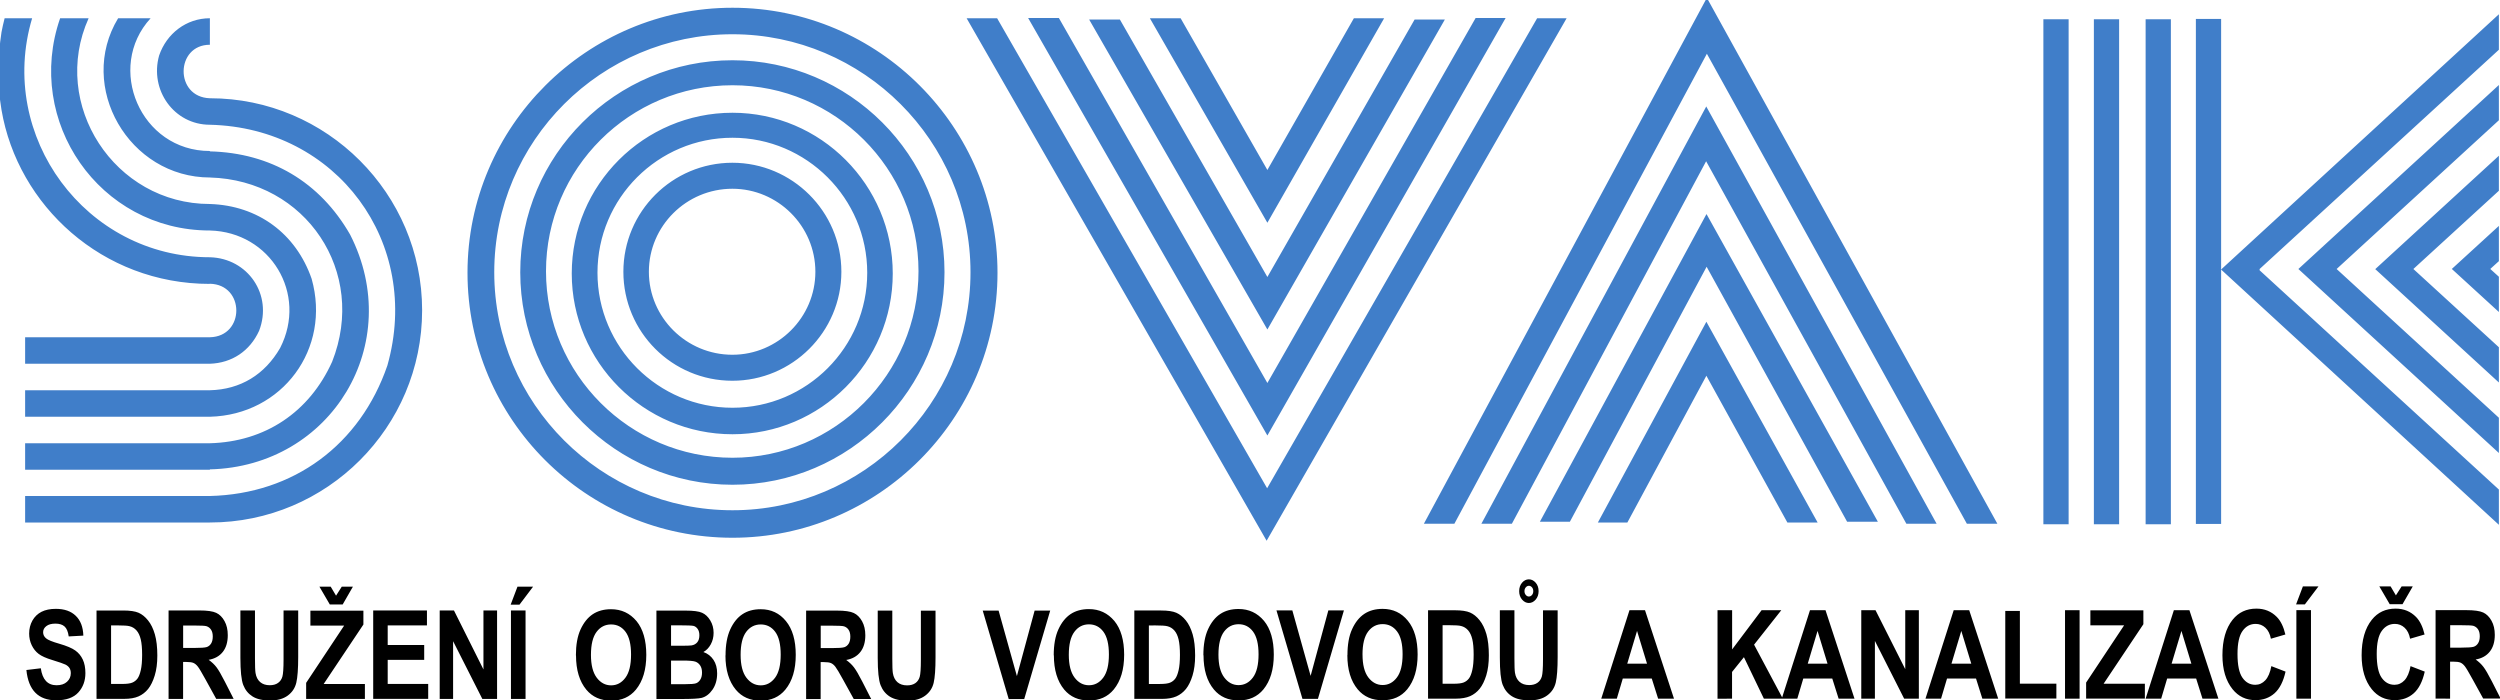
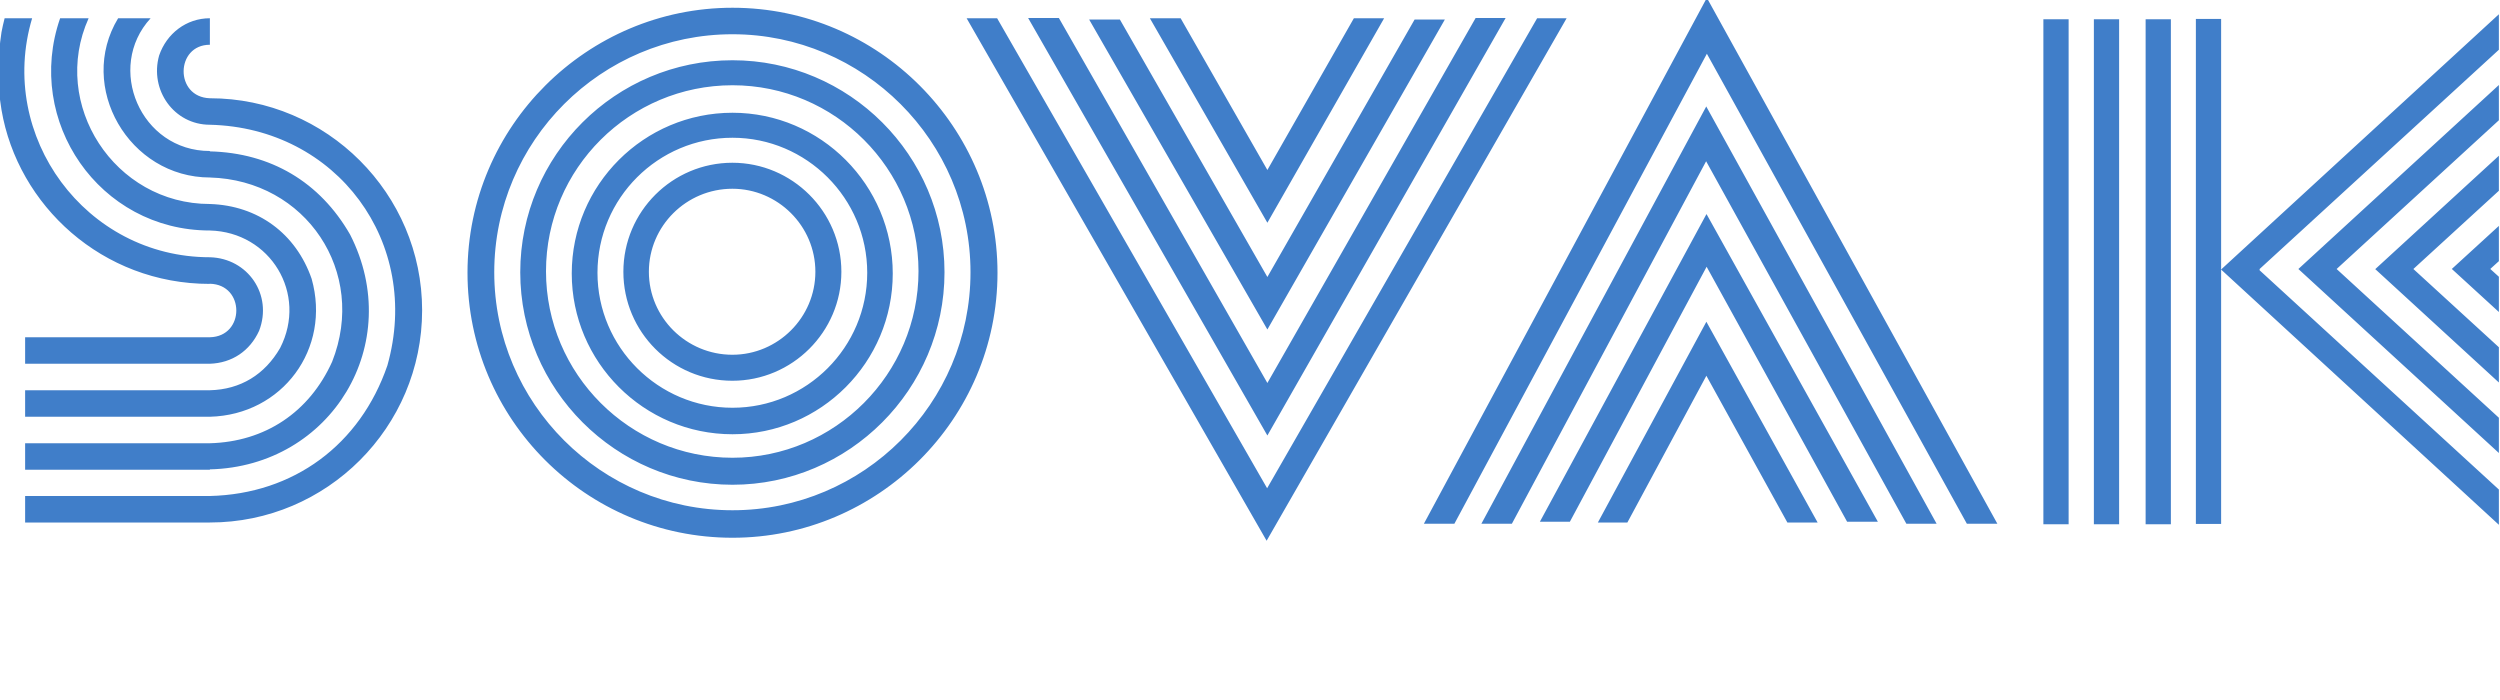
<svg xmlns="http://www.w3.org/2000/svg" width="1e3px" height="280px" viewBox="0 0 1e3 280">
-   <path d="m10.6 268 5.72-.69c.64 4.52 2.75 6.79 6.32 6.79 1.76 0 3.15-.46 4.16-1.39 1.02-.93 1.52-2.07 1.52-3.44 0-.8-.17-1.49-.52-2.05-.36-.56-.9-1.02-1.62-1.39-.73-.36-2.47-.96-5.26-1.82-2.49-.75-4.32-1.57-5.47-2.46-1.16-.88-2.08-2.04-2.77-3.48-.68-1.44-1.02-2.99-1.02-4.64 0-1.93.44-3.66 1.31-5.21.88-1.54 2.09-2.71 3.63-3.5 1.55-.78 3.45-1.18 5.72-1.18 3.41 0 6.07.92 7.98 2.78 1.92 1.84 2.93 4.49 3.04 7.93l-5.85.32c-.27-1.91-.82-3.23-1.68-3.99-.84-.75-2.06-1.13-3.63-1.13-1.58 0-2.79.33-3.64.99-.86.66-1.29 1.47-1.29 2.46 0 .97.39 1.77 1.17 2.43.77.67 2.55 1.38 5.32 2.17 2.95.86 5.07 1.76 6.38 2.7 1.31.93 2.31 2.15 3 3.63.7 1.49 1.04 3.3 1.04 5.42 0 3.07-.94 5.65-2.83 7.73-1.89 2.09-4.85 3.14-8.87 3.14-7.1 0-11.1-4.04-11.9-12.1v.01zm28-23.8h10.7c2.7 0 4.74.3 6.12.9 1.37.6 2.64 1.62 3.79 3.06 1.16 1.42 2.07 3.28 2.73 5.56.66 2.29.99 5.12.99 8.51 0 3.06-.34 5.71-1.04 7.98-.69 2.25-1.57 4.04-2.63 5.37-1.06 1.31-2.34 2.3-3.84 2.97-1.51.67-3.43 1-5.81 1h-11v-35.4zm5.83 5.98v23.4h4.39c1.88 0 3.24-.18 4.08-.53.85-.35 1.54-.89 2.08-1.6.54-.72.99-1.85 1.34-3.4.35-1.53.53-3.57.53-6.1 0-2.61-.18-4.68-.55-6.2-.36-1.5-.92-2.7-1.68-3.56-.77-.87-1.69-1.44-2.79-1.71-.82-.22-2.4-.32-4.75-.32l-2.65.01zm23 29.4v-35.4h12.3c3.15 0 5.41.32 6.76.96 1.35.63 2.46 1.73 3.32 3.3.88 1.57 1.3 3.44 1.3 5.63 0 2.76-.65 4.99-1.98 6.68s-3.22 2.75-5.66 3.18c1.26.91 2.29 1.88 3.11 2.95s1.94 2.99 3.35 5.76l3.52 6.9h-6.97l-4.24-7.7c-1.52-2.77-2.56-4.52-3.11-5.21-.55-.71-1.13-1.18-1.74-1.45s-1.59-.4-2.94-.4h-1.21v14.8h-5.83zm5.83-20.4h4.35c2.65 0 4.34-.12 5.06-.35.73-.23 1.31-.7 1.76-1.4.45-.71.68-1.66.68-2.83 0-1.13-.23-2.03-.68-2.71-.45-.69-1.06-1.16-1.83-1.41-.55-.18-2.13-.27-4.75-.27h-4.59v8.97zm22.9-15h5.83v19.2c0 2.98.07 4.91.22 5.81.25 1.57.87 2.77 1.84 3.63.97.84 2.26 1.27 3.84 1.27 1.35 0 2.46-.3 3.31-.91.85-.6 1.44-1.44 1.75-2.51.31-1.06.47-3.35.47-6.88v-19.6h5.86v18.6c0 4.74-.26 8.17-.76 10.3-.51 2.11-1.64 3.83-3.42 5.14s-4.13 1.96-7.03 1.96c-3.02 0-5.39-.54-7.08-1.63-1.7-1.07-2.92-2.6-3.69-4.57-.76-1.97-1.14-5.6-1.14-10.9v-18.9zm26.3 35.4v-6.44l15.2-22.9h-13.5v-5.98h21.2v5.55l-15.9 23.8h16.5v5.96h-23.6zm5.32-44.9h4.51l2.13 3.59 2.28-3.59h4.46l-4.09 7.11h-5.14l-4.15-7.11zm21.5 44.9v-35.4h21.5v5.98h-15.7v7.84h14.6v5.95h-14.6v9.63h16.2v5.96h-22zm26.6 0v-35.4h5.7l11.8 23.6v-23.6h5.45v35.4h-5.89l-11.7-23.1v23.1h-5.44zm28.5 0v-35.4h5.84v35.4h-5.84zm-.12-37.7 2.73-7.21h6.24l-5.45 7.21h-3.52zm26.1 20.3c0-4.22.61-7.68 1.86-10.4 1.25-2.72 2.88-4.75 4.88-6.09 2.01-1.33 4.45-2 7.31-2 4.15 0 7.53 1.58 10.2 4.75 2.6 3.17 3.91 7.68 3.91 13.5 0 5.91-1.38 10.5-4.14 13.9-2.43 2.95-5.73 4.42-9.89 4.42-4.2 0-7.51-1.46-9.94-4.37-2.76-3.32-4.14-7.89-4.14-13.7v.01zm6.02-.24c0 4.07.78 7.11 2.32 9.15 1.54 2.03 3.45 3.05 5.74 3.05 2.3 0 4.2-1.01 5.71-3.03 1.52-2.02 2.27-5.11 2.27-9.29 0-4.1-.74-7.13-2.21-9.1-1.47-1.96-3.39-2.94-5.77-2.94s-4.32.99-5.81 2.97c-1.5 1.98-2.25 5.04-2.25 9.19zm26.2-17.7h11.6c3.16 0 5.39.29 6.67.88 1.29.57 2.37 1.59 3.26 3.06.88 1.45 1.33 3.12 1.33 4.96 0 1.7-.38 3.24-1.14 4.62-.76 1.37-1.73 2.39-2.94 3.05 1.72.61 3.06 1.66 4.04 3.14.98 1.47 1.46 3.27 1.46 5.4 0 2.57-.63 4.75-1.86 6.52-1.24 1.77-2.7 2.87-4.39 3.29-1.17.29-3.9.44-8.17.44h-9.86l-.01-35.4zm5.84 5.89v8.17h3.86c2.31 0 3.74-.04 4.3-.13.99-.15 1.76-.57 2.33-1.26.56-.68.84-1.61.84-2.79 0-1.04-.22-1.89-.68-2.54s-1.01-1.05-1.66-1.22c-.66-.15-2.52-.23-5.61-.23h-3.38zm0 14.1v9.45h5.43c2.38 0 3.9-.12 4.58-.37.67-.25 1.24-.74 1.7-1.48.45-.73.68-1.65.68-2.78 0-1.16-.24-2.1-.73-2.85-.5-.75-1.14-1.27-1.95-1.55-.82-.28-2.48-.42-4.98-.42h-4.73zm21.8-2.05c0-4.22.62-7.68 1.87-10.4 1.24-2.72 2.87-4.76 4.88-6.09 2.01-1.34 4.45-2 7.31-2 4.15 0 7.52 1.58 10.1 4.75 2.61 3.17 3.92 7.68 3.92 13.5 0 5.91-1.38 10.5-4.15 13.9-2.43 2.95-5.72 4.42-9.88 4.42-4.2 0-7.51-1.46-9.94-4.37-2.76-3.32-4.15-7.89-4.15-13.7v.01zm6.03-.24c0 4.07.77 7.11 2.31 9.14 1.55 2.04 3.46 3.06 5.75 3.06s4.19-1.02 5.71-3.03c1.51-2.02 2.26-5.11 2.26-9.29 0-4.1-.73-7.13-2.2-9.1-1.47-1.96-3.4-2.94-5.78-2.94-2.37 0-4.32.99-5.81 2.96-1.5 1.99-2.24 5.05-2.24 9.2zm26.2 17.7v-35.4h12.3c3.15 0 5.41.32 6.75.96 1.35.63 2.46 1.73 3.33 3.3s1.3 3.45 1.3 5.63c0 2.76-.66 4.99-1.99 6.68s-3.21 2.75-5.65 3.18c1.25.91 2.29 1.89 3.1 2.96.82 1.07 1.95 2.98 3.36 5.75l3.52 6.9h-6.97l-4.25-7.7c-1.52-2.77-2.56-4.51-3.11-5.21-.54-.7-1.13-1.18-1.74-1.45s-1.59-.4-2.94-.4h-1.2v14.8h-5.84zm5.84-20.4h4.34c2.66 0 4.34-.12 5.07-.35.72-.23 1.31-.7 1.76-1.4.44-.71.67-1.66.67-2.83 0-1.12-.23-2.03-.67-2.71-.45-.69-1.06-1.15-1.84-1.41-.54-.18-2.13-.27-4.75-.27h-4.58v8.97zm22.8-15h5.83v19.2c0 2.98.07 4.91.22 5.81.26 1.57.87 2.77 1.84 3.63.98.84 2.26 1.27 3.85 1.27 1.35 0 2.45-.3 3.31-.9.85-.6 1.43-1.44 1.74-2.52.31-1.06.47-3.35.47-6.87v-19.6h5.86v18.6c0 4.74-.25 8.17-.75 10.3-.51 2.12-1.65 3.83-3.43 5.14s-4.12 1.97-7.03 1.97c-3.02 0-5.38-.55-7.08-1.63s-2.92-2.61-3.69-4.58c-.76-1.97-1.14-5.59-1.14-10.9v-18.9zm52.4 35.4-10.4-35.4h6.35l7.32 26.2 7.09-26.2h6.23l-10.4 35.4h-6.27zm18-17.5c0-4.21.62-7.68 1.87-10.4 1.25-2.73 2.88-4.76 4.88-6.1 2.01-1.33 4.45-2 7.31-2 4.15 0 7.53 1.58 10.2 4.75 2.6 3.17 3.91 7.68 3.91 13.5 0 5.91-1.38 10.5-4.15 13.9-2.43 2.94-5.72 4.41-9.88 4.41-4.2 0-7.51-1.46-9.94-4.36-2.76-3.33-4.14-7.9-4.14-13.7h-.01zm6.03-.24c0 4.07.78 7.11 2.32 9.15 1.54 2.03 3.45 3.05 5.74 3.05 2.3 0 4.2-1.01 5.71-3.03 1.52-2.02 2.27-5.11 2.27-9.29 0-4.1-.74-7.13-2.21-9.1-1.47-1.96-3.39-2.94-5.77-2.94s-4.32.99-5.81 2.97c-1.5 1.98-2.25 5.05-2.25 9.19zm26.2-17.7h10.7c2.7 0 4.74.31 6.11.91 1.38.6 2.65 1.62 3.8 3.05 1.16 1.43 2.06 3.29 2.73 5.57.66 2.28.99 5.12.99 8.51 0 3.06-.35 5.71-1.04 7.98-.69 2.25-1.57 4.04-2.63 5.37-1.06 1.31-2.34 2.3-3.84 2.97-1.51.66-3.44 1-5.81 1h-11v-35.4zm5.83 5.99v23.4h4.4c1.88 0 3.24-.18 4.08-.53.85-.35 1.54-.89 2.08-1.61.54-.71.98-1.84 1.34-3.39.35-1.54.53-3.57.53-6.1 0-2.61-.19-4.68-.55-6.2-.36-1.5-.92-2.7-1.68-3.56-.77-.87-1.69-1.44-2.79-1.71-.82-.22-2.4-.32-4.75-.32l-2.66.01zm21.8 11.9c0-4.22.62-7.68 1.87-10.4 1.25-2.72 2.88-4.76 4.88-6.09 2.01-1.34 4.45-2 7.31-2 4.15 0 7.53 1.58 10.2 4.75 2.6 3.17 3.91 7.68 3.91 13.5 0 5.91-1.38 10.5-4.14 13.9-2.44 2.95-5.73 4.42-9.89 4.42-4.2 0-7.51-1.46-9.93-4.37-2.77-3.32-4.15-7.89-4.15-13.7l-.01.01zm6.03-.24c0 4.07.78 7.11 2.32 9.14 1.54 2.04 3.45 3.06 5.74 3.06 2.3 0 4.2-1.02 5.71-3.03 1.52-2.02 2.27-5.11 2.27-9.29 0-4.1-.74-7.13-2.21-9.1-1.47-1.96-3.39-2.94-5.77-2.94s-4.32.99-5.81 2.96c-1.5 1.99-2.25 5.05-2.25 9.2zm33.6 17.7-10.4-35.4h6.35l7.32 26.2 7.09-26.2h6.23l-10.4 35.4h-6.27zm18-17.5c0-4.21.61-7.68 1.87-10.4 1.24-2.73 2.87-4.76 4.88-6.1 2.01-1.33 4.44-2 7.31-2 4.14 0 7.52 1.58 10.1 4.75 2.61 3.17 3.91 7.68 3.91 13.5 0 5.91-1.38 10.5-4.14 13.9-2.43 2.94-5.72 4.41-9.89 4.41-4.2 0-7.5-1.46-9.93-4.36-2.77-3.33-4.15-7.9-4.15-13.7zm6.03-.24c0 4.07.77 7.11 2.31 9.15 1.55 2.03 3.46 3.05 5.74 3.05 2.3 0 4.2-1.01 5.71-3.03 1.52-2.02 2.27-5.11 2.27-9.29 0-4.1-.73-7.13-2.21-9.1-1.46-1.96-3.39-2.94-5.77-2.94s-4.32.99-5.81 2.97c-1.5 1.98-2.25 5.05-2.25 9.19h.01zm26.2-17.7h10.7c2.7 0 4.74.31 6.12.91 1.37.6 2.64 1.62 3.79 3.05 1.16 1.43 2.07 3.29 2.74 5.57.65 2.28.98 5.12.98 8.51 0 3.06-.34 5.71-1.03 7.98-.7 2.25-1.58 4.04-2.64 5.37-1.06 1.31-2.34 2.3-3.84 2.97-1.51.66-3.43 1-5.81 1h-11v-35.4zm5.83 5.99v23.4h4.39c1.88 0 3.25-.18 4.08-.53.85-.35 1.54-.89 2.08-1.61.54-.71.99-1.84 1.34-3.39.35-1.54.53-3.57.53-6.1 0-2.61-.18-4.68-.55-6.2-.36-1.5-.92-2.7-1.68-3.56-.77-.87-1.69-1.44-2.79-1.71-.82-.22-2.4-.32-4.74-.32l-2.66.01zm22.9-5.99h5.83v19.2c0 2.98.07 4.92.22 5.82.25 1.56.87 2.76 1.84 3.62.97.85 2.26 1.28 3.84 1.28 1.36 0 2.46-.31 3.31-.91s1.43-1.44 1.75-2.51c.31-1.06.47-3.36.47-6.88v-19.6h5.86v18.6c0 4.75-.26 8.17-.76 10.3-.51 2.12-1.64 3.83-3.42 5.14-1.78 1.32-4.13 1.97-7.03 1.97-3.02 0-5.38-.55-7.08-1.63s-2.92-2.61-3.69-4.58c-.76-1.97-1.14-5.59-1.14-10.9v-18.9zm15.5-7.64c0 1.34-.39 2.47-1.17 3.38-.78.89-1.69 1.35-2.72 1.35s-1.93-.46-2.71-1.35c-.78-.91-1.17-2.04-1.17-3.38 0-1.37.39-2.5 1.16-3.39s1.68-1.34 2.72-1.34c1.03 0 1.94.45 2.72 1.34s1.17 2.02 1.17 3.39zm-2.13 0c0-.63-.17-1.14-.52-1.54-.36-.41-.77-.61-1.24-.61-.46 0-.87.2-1.22.61-.36.4-.54.91-.54 1.54 0 .61.18 1.12.54 1.53.35.41.76.61 1.22.61.47 0 .88-.2 1.24-.61.35-.41.52-.92.52-1.53zm56.3 43h-6.36l-2.54-8.04h-11.6l-2.39 8.04h-6.22l11.3-35.4h6.2l11.6 35.4zm-10.8-14-3.99-13.1-3.92 13.1h7.91zm28.2 14v-35.4h5.84v15.7l11.8-15.7h7.88l-10.9 13.8 11.5 21.6h-7.58l-7.98-16.6-4.75 5.91v10.7l-5.84.01zm54.8 0h-6.36l-2.54-8.04h-11.6l-2.39 8.04h-6.22l11.3-35.4h6.2l11.6 35.4zm-10.8-14-3.99-13.1-3.92 13.1h7.91zm13.5 14v-35.4h5.69l11.9 23.6v-23.6h5.44v35.4h-5.88l-11.7-23.1v23.1h-5.44zm54.8 0h-6.37l-2.53-8.04h-11.6l-2.39 8.04h-6.23l11.3-35.4h6.19l11.6 35.4zm-10.8-14-3.99-13.1-3.93 13.1h7.92zm13.6 14v-35.1h5.84v29.1h14.6v5.96h-20.4zm23.9 0v-35.4h5.83v35.4h-5.83zm8.44 0v-6.44l15.2-22.9h-13.5v-5.99h21.2v5.55l-15.9 23.8h16.5v5.96h-23.6zm52.9 0h-6.36l-2.53-8.04h-11.6l-2.39 8.04h-6.22l11.3-35.4h6.21l11.6 35.4zm-10.8-14-3.98-13.1-3.93 13.1h7.91zm32 .99 5.67 2.19c-.89 3.96-2.36 6.84-4.41 8.67-2.06 1.82-4.6 2.74-7.6 2.74-3.78 0-6.84-1.46-9.18-4.37-2.71-3.36-4.06-7.89-4.06-13.6 0-6.04 1.36-10.8 4.08-14.2 2.36-2.95 5.53-4.44 9.52-4.44 3.25 0 5.96 1.11 8.15 3.33 1.56 1.58 2.7 3.92 3.43 7.02l-5.79 1.69c-.37-1.92-1.1-3.38-2.2-4.4-1.11-1.02-2.41-1.53-3.9-1.53-2.14 0-3.88.93-5.23 2.8-1.35 1.85-2.03 4.93-2.03 9.23 0 4.46.66 7.62 1.98 9.5 1.32 1.89 3.03 2.83 5.14 2.83 1.54 0 2.88-.61 4-1.8 1.12-1.2 1.94-3.1 2.43-5.7v-.01zm10 13v-35.4h5.84v35.4h-5.84zm-.12-37.7 2.73-7.21h6.24l-5.45 7.21h-3.52zm45.8 24.7 5.67 2.19c-.89 3.96-2.35 6.84-4.41 8.67-2.06 1.82-4.59 2.74-7.59 2.74-3.78 0-6.85-1.46-9.19-4.37-2.71-3.36-4.06-7.89-4.06-13.6 0-6.04 1.36-10.8 4.09-14.2 2.36-2.95 5.52-4.44 9.52-4.44 3.24 0 5.96 1.11 8.15 3.33 1.55 1.58 2.7 3.92 3.42 7.02l-5.79 1.69c-.36-1.92-1.1-3.38-2.2-4.4s-2.4-1.53-3.89-1.53c-2.14 0-3.89.93-5.24 2.8-1.35 1.85-2.02 4.93-2.02 9.23 0 4.46.65 7.62 1.97 9.5 1.32 1.89 3.03 2.83 5.14 2.83 1.55 0 2.88-.61 4-1.8 1.13-1.2 1.94-3.1 2.43-5.7v-.01zm-12.5-31.9h4.51l2.12 3.59 2.29-3.59h4.46l-4.1 7.11h-5.13l-4.15-7.11zm22.5 44.9v-35.4h12.3c3.15 0 5.41.32 6.76.95s2.46 1.74 3.32 3.3c.88 1.57 1.31 3.45 1.31 5.63 0 2.77-.66 5-1.99 6.69s-3.22 2.75-5.66 3.17c1.26.91 2.29 1.89 3.11 2.96s1.94 2.99 3.36 5.76l3.51 6.9h-6.97l-4.24-7.7c-1.52-2.78-2.56-4.52-3.11-5.22s-1.13-1.18-1.74-1.45c-.61-.26-1.59-.39-2.94-.39h-1.21v14.8l-5.83-.01zm5.84-20.4h4.34c2.65 0 4.34-.12 5.06-.35.73-.23 1.31-.7 1.76-1.41s.68-1.65.68-2.82c0-1.13-.23-2.03-.68-2.72-.45-.68-1.06-1.15-1.83-1.41-.55-.18-2.13-.26-4.75-.26h-4.58v8.97z" />
  <path d="m293 45.1c-35.4 0-64.3 28.8-64.3 64.3 0 35.4 28.8 64.3 64.3 64.3 35.3 0 64.1-28.8 64.1-64.3 0-35.4-28.8-64.3-64.1-64.3zm-.01 118c-29.7 0-54-24.2-54-54s24.2-54 54-54c29.6 0 53.9 24.2 53.9 54s-24.2 54-53.9 54zm.01-160c-58.1 0-106 47.4-106 106s47.5 106 106 106c58.1 0 106-47.4 106-106 0-58.1-47.4-106-106-106zm0 201c-52.5 0-95.3-42.7-95.3-95.2s42.8-95.2 95.3-95.2c52.3 0 95.2 42.7 95.2 95.2 0 52.5-42.8 95.2-95.2 95.2zm0-180c-46.8 0-84.9 38-84.9 84.8 0 46.8 38.2 85 84.9 85 46.6 0 84.8-38.2 84.8-85s-38.2-84.8-84.8-84.8zm0 159c-41.1 0-74.6-33.5-74.6-74.6 0-41.1 33.5-74.4 74.6-74.4 41 0 74.4 33.4 74.4 74.4 0 41.1-33.5 74.6-74.4 74.6zm-.05-118c-24 0-43.6 19.5-43.6 43.6s19.5 43.6 43.6 43.6c23.9 0 43.6-19.5 43.6-43.6s-19.7-43.6-43.6-43.6zm0 76.8c-18.4 0-33.4-14.9-33.4-33.2s15-33.2 33.4-33.2c18.2 0 33.2 14.9 33.2 33.2s-15 33.2-33.2 33.2zm-209-49.7c24.2.6 39.2 25.3 28.1 47-6.13 10.6-15.8 16.6-28.1 16.9h-73.9v10.6h73.9c29-.75 48.6-27.2 40.7-55.2-6.28-18.1-21.5-29.3-40.7-29.9-38.2 0-64-39.9-48.5-74.3h-11.4c-14.3 41.1 15.6 84.9 59.9 84.9l-.02-.04zm0 21.3c14.1.3 14.1 21.1 0 21.4h-73.9v10.6h73.9c8.82-.3 16-5.08 19.7-13.2 5.53-14.4-4.49-29-19.7-29.4-49.7 0-85.2-48.4-71.1-95.6h-11c-.48 1.85-.9 3.7-1.25 5.56-1.56 10.2-1.77 20.7 0 31.1 6.5 38.2 40.3 69.6 83.3 69.6l-.02-.01zm0-42.5c38.4 1.05 63.1 37.8 48.9 73.7-9.13 20.2-26.8 32-48.9 32.6h-73.9v10.6h73.9v-.15c48.7-1.2 78.3-50.4 56.1-93.9-12.1-21.1-31.8-32.7-56.1-33.3v-.15c-27.8 0-41.8-33.4-23.7-53.1h-13c-16.6 27.4 4.33 63.7 36.8 63.7zm0-31.7c-14.2-.45-13.8-21.4 0-21.4v-10.6c-9.42 0-17.3 6.12-20.3 14.9-3.89 13.8 5.98 27.7 20.3 27.7 50.8 1.2 84.9 47.2 71 96.3-10.9 31.7-37.5 51.4-71 52.2h-73.9v10.6h73.9c46.8 0 84.9-38.1 84.9-84.9 0-46.6-38.1-84.8-84.9-84.8v.01zm423 92.5 71-124h-12.1l-58.9 103-59-103h-12.3l71.3 124zm0 42.4 95.3-167h-12l-83.3 146-83.4-146h-12.3l95.7 167zm0-85.1 46.7-81.8h-12.1l-34.6 60.7-34.7-60.7h-12.3l47 81.8zm120-81.8h-12.1l-108 188-108-188h-12.2l120 209 120-209zm55.6 35.2-90 167h12.2l77.7-145 80.1 145h12.1l-92.2-167zm0 86.2-43.4 80.3h11.8l31.6-58.7 32.4 58.7h12.1l-44.5-80.3zm0-43-66.6 123h12l54.7-102 56.2 102h12.3l-68.5-123zm0-86.2-113 210h12.2l101-188 104 188h12.2l-116-210zm206 108-.11.11.11.11v-.22zm-30.3-99.8v202h10.1v-202h-10.1zm91.8 99.9 49.5 45.4v-14.1l-34.2-31.3 34.2-31.3v-14l-49.5 45.4zm30.7 0 18.8 17.2v-14.1l-3.44-3.12 3.44-3.12v-14.1l-18.8 17.2zm-76.9 0 95.7-87.7v-14.2l-111 102v.22l111 102v-14.1l-95.7-87.7zm-15.4 102v-102l-.11-.11.11-.11v-99.8h-10.1v202h10.1zm30.9-102 80.2 73.6v-14.1l-64.9-59.5 64.9-59.5v-14.1l-80.2 73.6zm-102-99.9v202h10.1v-202h-10.1zm20.2 0v202h10.1v-202h-10.1z" fill="#407EC9" />
</svg>